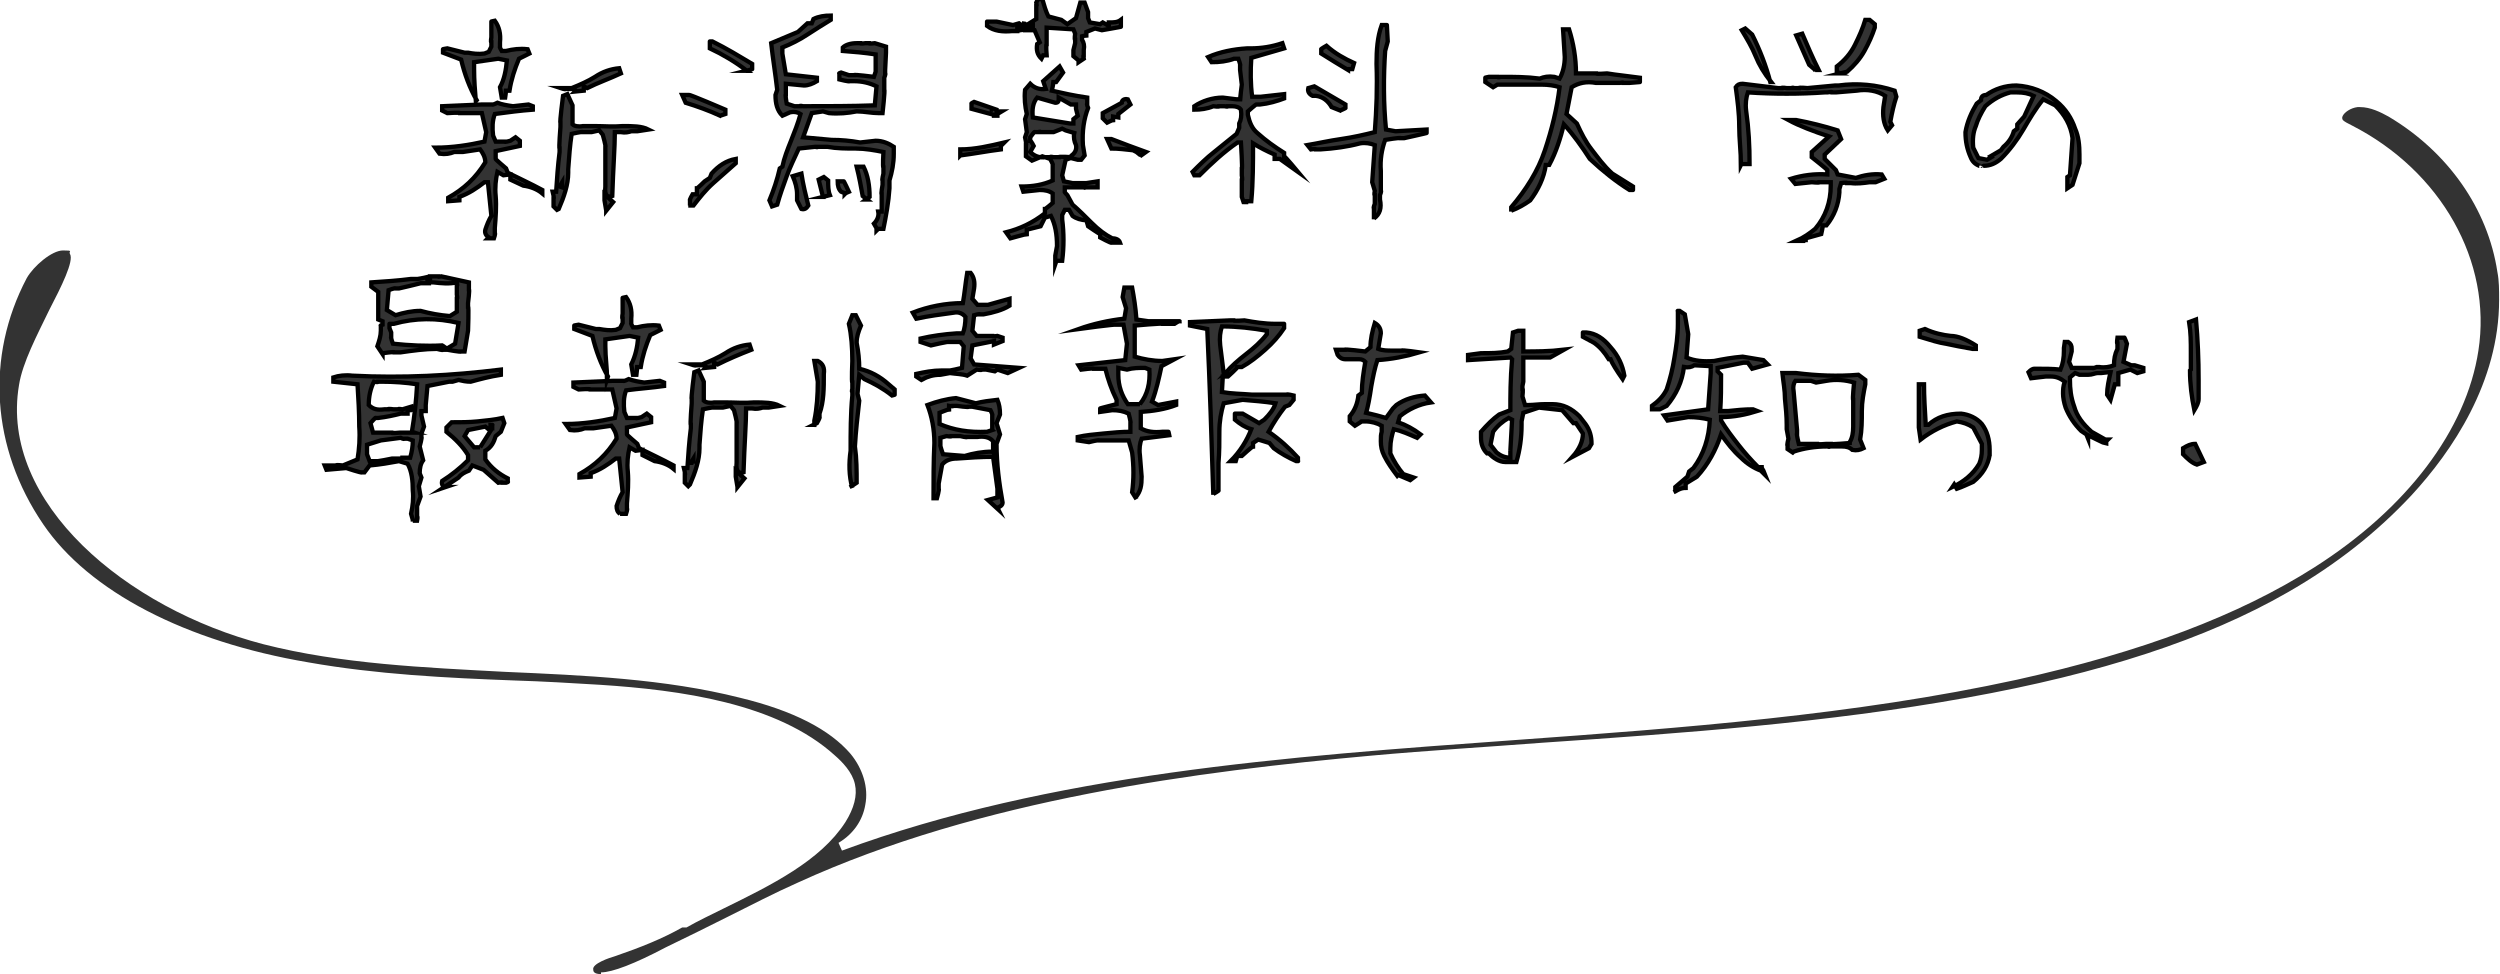
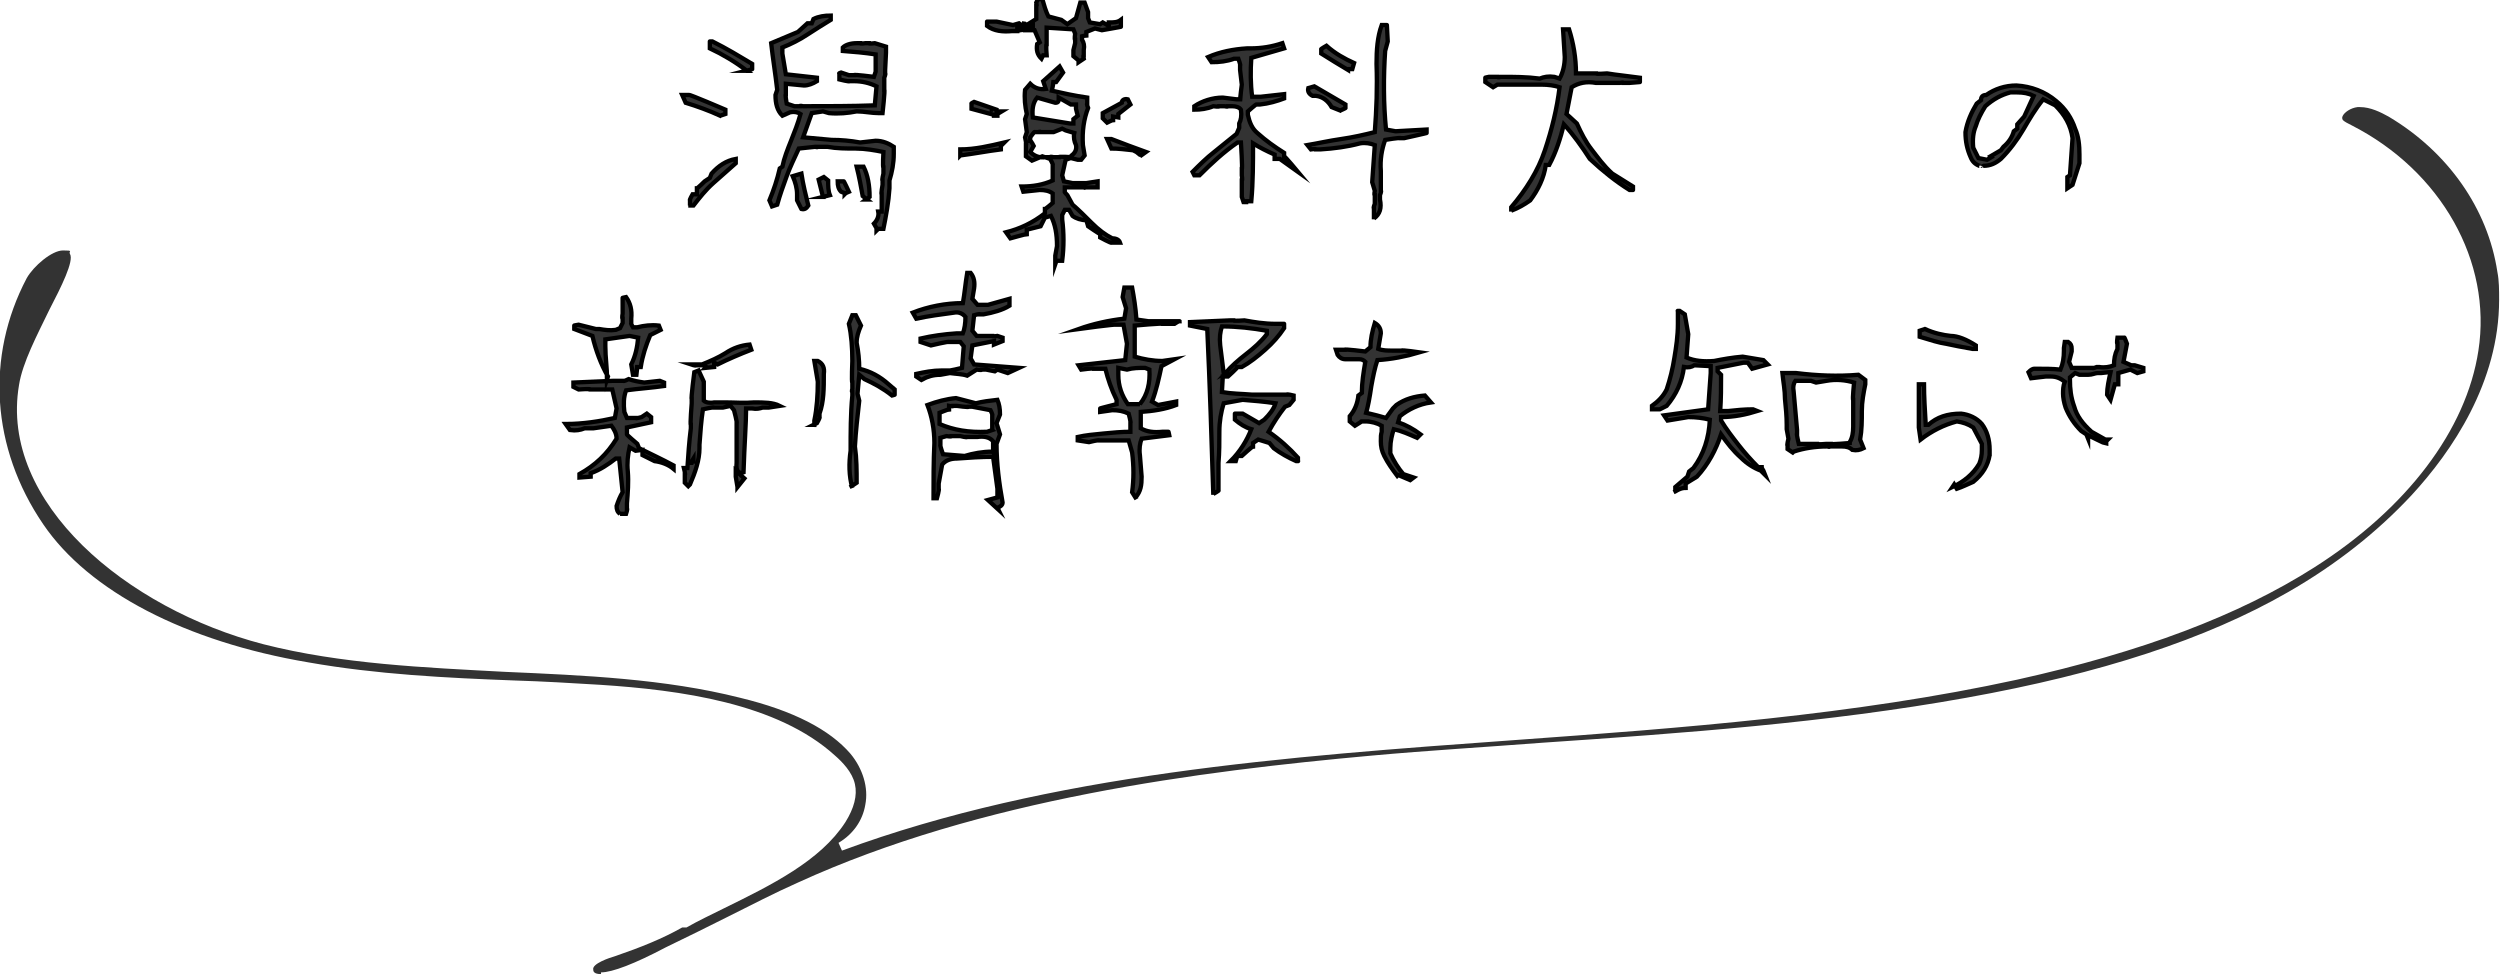
<svg xmlns="http://www.w3.org/2000/svg" id="design" version="1.1" viewBox="0 0 289.5 112.8">
  <defs>
    <style>
      .cls-1, .cls-2 {
        stroke-width: 0px;
      }

      .cls-1, .cls-3 {
        fill: #333;
      }

      .cls-2 {
        fill: none;
      }

      .cls-3 {
        stroke: #000;
        stroke-miterlimit: 10;
        stroke-width: .5px;
      }
    </style>
    <clipPath id="clippath">
      <rect class="cls-2" x="636" y="2146.3" width="260" height="260" />
    </clipPath>
    <clipPath id="clippath-1">
      <rect class="cls-2" x="916" y="2146.3" width="260" height="260" />
    </clipPath>
    <clipPath id="clippath-2">
      <rect class="cls-2" x="1196" y="2146.3" width="260" height="260" />
    </clipPath>
    <clipPath id="clippath-3">
      <rect class="cls-2" x="1476" y="2146.3" width="260" height="260" />
    </clipPath>
    <clipPath id="clippath-4">
      <rect class="cls-2" x="636" y="2426.3" width="260" height="260" />
    </clipPath>
    <clipPath id="clippath-5">
      <rect class="cls-2" x="916" y="2426.3" width="260" height="260" />
    </clipPath>
    <clipPath id="clippath-6">
      <rect class="cls-2" x="1196" y="2426.3" width="260" height="260" />
    </clipPath>
    <clipPath id="clippath-7">
      <rect class="cls-2" x="1476" y="2426.3" width="260" height="260" />
    </clipPath>
  </defs>
  <g>
-     <path class="cls-3" d="M56.6,27.5c-.3-.2-.5-.5-.4-.9.2-.6.4-1.1.7-1.6l-.4-3.9h-.4c-.9.7-1.8,1.3-2.9,1.7v.4c0,0-1.3.1-1.3.1v-.4c1.8-1,3.2-2.3,4.3-4.1,0-.6-.3-1.1-.6-1.5l-2,.3h-1c-.5.2-1,.3-1.7.2l-.5-.7c2,0,3.9-.3,5.7-.7l.2-1.1-.5-2.2h-2.5c0-.1-1.5,0-1.5,0l-.6-.3v-.5l4.6-.2h1.2c0,.1.6-.2.6-.2.5.2,1.1.3,1.8.4l1.8-.2.5.2v.4c-1.4.1-2.9.3-4.4.5-.3.8-.3,1.6-.2,2.5l.3.7h1c0,.1.7-.1.7-.1l.6-.4.5.4v.6l-2.8.6v.9c-.1,0,1.2,1.1,1.2,1.1l.2.5c1.4.7,2.7,1.3,4,2v.4c-.6-.5-1.4-.8-2.2-.9l-1.5-.7v-.6c0,0-.8.1-.8.1l-.7-.4c-.2.9-.3,1.8-.2,2.8.1,1.2,0,2.5-.1,3.7v.6c.1,0-.1.6-.1.6h-.7c0,0,0,0,0,0ZM55.2,11.6c-.8-1.4-1.4-3-1.8-4.7l-2.1-.8v-.4c-.1,0,.5-.1.5-.1l2,.5h.4c.5.1,1.2.2,1.9.1l.5-.2.3-.6v-.5c-.1,0,0-.6,0-.6v-1.8c-.1,0,.4-.1.4-.1.5.7.7,1.5.6,2.5v.5c-.1,0,.2.5.2.5h.5c.8-.2,1.6-.3,2.5-.2l.2.5-1.2.6c-.5,1.2-.9,2.4-1.1,3.7h-.4c0,.1-.1.8-.1.8h-.4c0,0-.2-1.2-.2-1.2.5-.9.7-2,.8-3.1l-1-.2-2.8.4v.8c0,1.3.1,2.5.2,3.7h0ZM64.5,24.3l-.4-.4v-.9c.1,0-.1-.8-.1-.8h.4c.1-1.5.2-3,.4-4.6v-.4c-.1,0,.1-2.5.1-2.5v-.5c-.1,0,.3-3.1.3-3.1l.5-.2.6,1.3v2.2c.2.2.7.3,1.2.2h.4c0,0,.6,0,.6,0h.4c1,0,2.1.1,3.2,0,1.2,0,2.2,0,3,.4l-1.3.2h-.7c-.3.1-.7.2-1.2.1h-.7c0,1.7-.2,4.2-.3,7.4-.6.2-.9-.1-.8-1.1v-4.6c.1,0-.3-1.4-.3-1.4l-.4-.5-.9.2h-1c0-.1-1.3.2-1.3.2-.2,1.3-.3,2.7-.4,4.1v.4c0,1.4-.5,2.8-1.1,4.2h0ZM66.7,10.5l-.4-.2h-.8c0,.1-.6-.1-.6-.1h1.3c1-.4,1.9-.8,2.7-1.3.9-.6,1.8-.9,2.8-1l.2.6c-1.3.6-2.7,1.1-3.9,1.7l-.4-.2v.5c0,0-1,.1-1,.1h0ZM65.1,21.7v-.6l-.3.5s.3.1.3.1ZM70.2,24.4l-.2-1.2v-.7c0,0,1,.9,1,.9l-.8,1h0Z" />
    <path class="cls-3" d="M83.4,13.4c-1.3-.6-2.7-1.1-4-1.5l-.4-.9h.8c0-.1,4.2,1.7,4.2,1.7v.5s-.6.2-.6.2ZM79.9,23.8v-.6c-.1,0,.3-.7.3-.7h.5v-.7c.1,0,.9-.8.9-.8l.6-.4.2-.5c.8-.9,1.7-1.5,2.8-1.7v.5c-.8.7-1.7,1.5-2.6,2.3s-1.6,1.7-2.3,2.6h-.6,0ZM86.5,8.2c-1.3-1-2.8-1.9-4.3-2.6v-.8c-.1,0,.3,0,.3,0,1.6.8,3.1,1.7,4.6,2.6v.6c.1,0-.7.2-.7.2h0ZM101.6,26.6l-.4-.7c.4-.4.6-.9.5-1.4h.4v-2c-.1,0,.1-1.1.1-1.1v-.5c-.1,0,.1-.8.1-.8v-.7c-.1,0,0-1.8,0-1.8-1-.2-2.1-.4-3.2-.4-1.1,0-2.2,0-3.3-.2h-1.1c0,.1-.3,0-.3,0l-1.9.2c-.5,1.1-1,2.1-1.4,3.2s-.8,2.2-1.1,3.3l-.6.2-.3-.7c.5-1.2.9-2.4,1.2-3.7l.3-.2c.2-1,.6-2,1-3s.8-2,1.1-3.1c-.3-.2-.7-.3-1.2-.2l-.9.4c-.6-.6-.8-1.4-.8-2.4l.2-.6c-.2-1.8-.5-3.6-.7-5.4l3.1-1.3,1.1-1h.5l.2-.5c.6-.3,1.3-.4,2-.4v.5c-.8.5-1.8,1.1-2.7,1.7-.9.6-1.9,1.1-2.9,1.5v.7c0,0,.4,2.4.4,2.4l3.6.4v.4c-.5.3-1,.5-1.5.5l-2.1-.2v1.2c-.1,0,.1,1.1.1,1.1l.9.3h.6c0-.1.4,0,.4,0,2.8,0,5.6,0,8.3-.1l.2-2.2c-.8-.4-1.7-.6-2.6-.6h-.5c0,.1-1.2-.2-1.2-.2v-.7c-.1,0,.2-.1.2-.1l.9.3h.6c0-.1,2.3.2,2.3.2l.2-.6v-1.6c0,0,0-.4,0-.4-1.3-.2-2.5-.3-3.8-.4v-.4c.3-.3.9-.5,1.6-.5h.4c0,.1.6,0,.6,0h.4c0,.1.7,0,.7,0l1.3.4v.7c0,0-.1,2-.1,2v.4c.1,0-.1.5-.1.5v1.4c.1,0-.2,2.7-.2,2.7h-.4c-.9,0-1.7-.2-2.6-.2-1,.2-2.1.3-3.2.2l-.7-.2-1.3.2-1,2.8c1.1.1,2.2.2,3.3.3,1.1,0,2.2.1,3.3.3l1.8-.2c.8,0,1.5.3,2.1.7v.8c0,1.1-.2,2.1-.5,3.1v.9c-.1,1.6-.4,3.2-.7,4.7h-.8c0,.1,0,.2,0,.2ZM92.8,24.2l-.5-1v-.7c0-.7-.2-1.4-.5-2.1l1-.3c.2,1.3.5,2.5.8,3.7-.2.3-.4.5-.8.4h0ZM95.3,22.8l-.5-2,.6-.3.5.4c0,.6,0,1.2.2,1.7l-.8.2h0ZM97.9,22.4l-.5-.2c-.3-.3-.4-.7-.4-1.2h.7c0-.1.6,1.2.6,1.2,0,0-.5.2-.5.3ZM100.4,23.1l-.5-.4c-.2-1.1-.4-2.2-.7-3.4h.8c.5,1,.7,2.2.7,3.5l-.4.3Z" />
    <path class="cls-3" d="M111.2,18v-.7c1.7,0,3.4-.4,5.1-.8l-.4.4v.4c-1.6.2-3.1.5-4.7.7h0ZM115.1,13.3l-2.6-.7v-.6c-.1,0,.3-.2.3-.2l2.6.9v.2s.6,0,.6,0l-.5.3v.2s-.4,0-.4,0h0ZM124.9,7l-.6-.5v-.7l.2-.8v-.4c-.1,0,0-.7,0-.7l-.2-.5-3.1-.2v1.9c-.1,0,0,1.3,0,1.3h-.4l-.2.4c-.5-.5-.6-1-.5-1.7l.3-.2-.6-1.4h-1.1c0-.1-.6,0-.6,0v-.3c.1,0-.3,0-.3,0v.4h-.6c-1.1.1-2.1,0-2.9-.6v-.5c-.1,0,1.1,0,1.1,0l1.9.4.7-.2.6.4v-.4c.1,0,.5.5.5.5h.5v-.5h-.4l.8-.5V.7c.1,0,0-.4,0-.4l.2-.4h.5c.2.7.4,1.4.7,2l1.5.4.7.5,1-.7.5-1.8h.5l.4,1.1v.7c0,0,.2.5.2.5l1.2.2.3-.2.7.4v-.4c.6,0,1,0,1.4-.3v.8c.1,0-2.2.4-2.2.4l-.8-.2-1,.4v.4c-.1,0-.5.1-.5.1v.4c.2.3.3.7.2,1.2v.6c-.1,0,0,.4,0,.4l-.6.4h0ZM115,12.7h-.4.4s0,0,0,0ZM122.2,30.6v-1c0,0,.2-1.1.2-1.1,0-1.4-.2-2.5-.7-3.5l-.7.2-.5,1-1.6.4v.5c-.1,0-1.9.5-1.9.5l-.5-.7c1.6-.4,3.1-1.1,4.5-2.2v-.5c.1,0,.9-.7.9-.7v-1.1c-.4-.3-.9-.4-1.5-.4l-1.9.2-.2-.6c1.3,0,2.5-.2,3.6-.7v-1.8c.1,0-.3-.7-.3-.7l-.9-.3-1.2.5-.7-.5v-1.3c.1,0-.1-.9-.1-.9l.2-.6-.2-1.5.2-.6c-.2-.9-.3-1.8-.2-2.8l.6-.7c.5.5,1.1.7,1.8.6l-.3-.9,1.9-1.7.4.7-.8,1.1h-.3c0,.1-.2,1-.2,1,1.3.3,2.7.6,4.1.8v.7c-.1,0,.1.5.1.5-.5,1.3-.7,2.7-.6,4.3l.2,1.2-.4.5h-.4l-.8-.2-.6.2-.4,1.8.2.7,1,.2h1.6l1.3-.2v.7h-1.5c0,.1,0,0,0,0-1,0-1.8,0-2.3,0v.5c-.1,0,.3.4.3.4l.6,1.1c.7.6,1.4,1.3,2.2,2.1s1.6,1.4,2.4,1.8c.5,0,.8.2.9.5h-1c0,.1-1.3-.6-1.3-.6v-.4c-.1,0-1.4-.9-1.4-.9l-.2-.7c-.6,0-1.2-.2-1.6-.5l-.4-.7h-.5c0,0-.3.6-.3.6v.5c.2,1.6.2,3.2,0,4.8h-.7c0,.1,0,.1,0,.1ZM118.2,3.4h-.4c0,.1,0,0,0,0h.4c0,0,0,0,0,0ZM124.1,18c.4-.3.6-.7.5-1.2-.2-.4-.3-.9-.2-1.4l-1-.3-.4-.2-1,.4h-1.5c0-.1-.3,0-.3,0h-.4c0-.1-.5.6-.5.6v.4c.1,0,.4.6.4.6l-.4.7c.5.5,1.1.7,1.8.6h.5c0-.1.4,0,.4,0h.6c0-.1,1.5,0,1.5,0h0ZM124.3,14.3v-.5l.5-.4-.2-.8v-.5h-.6l-.7-.4-.7-.4c0,.4,0,.6-.4.6-.7-.2-1.4-.4-2.1-.6-.5.6-.6,1.4-.5,2.3l4.3.7h.4c0-.1,0-.1,0-.1ZM128.1,14.1l-.4-.4v-.6l2.2-1.2c0-.3.3-.5.7-.4l.3.6-1.4,1.1v.4c0,0-.6-.1-.6-.1v.4c-.1,0-.7.3-.7.3h0ZM132.1,18l-.5-.4-.4-.2c-.9-.1-1.7-.2-2.5-.2l-.5-1.1h.5c1.3.5,2.6,1,4,1.5l-.7.5h0Z" />
    <path class="cls-3" d="M144,23.4l-.2-.6v-1.9c.1,0,0-.6,0-.6v-.7c.1,0-.1-3.1-.1-3.1h-.4c-1.6,1.1-3,2.4-4.4,3.8h-.6l-.2-.4c.8-.8,1.6-1.6,2.5-2.3s1.7-1.4,2.6-2.1l.3-.7v-.5c.2-.4.3-.9.2-1.6-.2-.3-.6-.4-1-.4h-.5c0,.1-.4,0-.4,0h-.6c0,.1-.7,0-.7,0-.7.3-1.5.4-2.2.4v-.4c.9-.6,2.1-1,3.3-1l1.6.2h.4c0-.1.2-1.7.2-1.7l-.2-1.7v-.5c.1,0-.2-.8-.2-.8h-.5c-.8.3-1.7.4-2.6.4l-.4-.6c1.4-.6,2.9-.9,4.5-1h.4c1.3,0,2.5-.2,3.7-.6l.2.6-3.8,1.1c-.1,1.5-.1,3,.1,4.5h1c0,0,2.7-.3,2.7-.3v.5c-.8.3-1.8.6-2.8.7h-.4c0-.1-1,.8-1,.8v.4c.2.9.5,1.6,1.1,2.1,1,.9,2,1.6,3.1,2.3v.4c.1,0,1.6,1.8,1.6,1.8l-2.1-1.5h-.6c0-.1,0-.5,0-.5-.9-.4-1.7-.8-2.5-1.3,0,2.2,0,4.5-.2,6.7h-.6c0,.1,0,.1,0,.1ZM159.1,25.4v-1.3c-.1,0,.1-.5.1-.5v-1c-.1,0,0-.5,0-.5l-.3-1,.3-4.3c-.5-.2-1.1-.3-1.7-.2-1.5.4-3,.6-4.6.7h-.5c0-.1-.6,0-.6,0l-.4-.5c1.2-.2,2.5-.5,3.9-.7s2.7-.5,3.9-.8c.2-2.6.3-5.2.2-7.9,0-1.6.1-3.1.6-4.5h.6c0-.1.1,1.9.1,1.9l-.3,1.1c-.2,3-.2,6.1.1,9.1l1.1.2,3.6-.2v.4c.1,0-2.6.6-2.6.6h-.4c0-.1-1.8.2-1.8.2-.4,1.1-.6,2.3-.5,3.6v2.3c.1,0-.1.5-.1.5v.5c.2,1,0,1.7-.7,2.2h0ZM155.2,12.8l-1-.4c-.4-.7-1-1.2-1.8-1.3h-.4c-.4-.2-.6-.5-.5-.9l.7-.2c1.2.7,2.4,1.4,3.6,2.1v.4c.1,0-.6.3-.6.3h0ZM156.1,8.1c-1-.6-2-1.2-3.1-1.9v-.5c-.1,0,.6-.4.6-.4,1,.9,2.1,1.5,3.2,2l-.2.7h-.5Z" />
    <path class="cls-3" d="M175,24.5v-.5c1.7-2,3.1-4.2,3.9-6.6.8-2.4,1.4-4.8,1.7-7.3-.6-.2-1.3-.3-2.1-.3-1.2,0-2.4,0-3.6,0h-.4c0,0-1.1,0-1.1,0l-.5.3-.9-.6v-.5c-.1,0,.4-.1.4-.1h1c0,.1.4,0,.4,0,1.5,0,3,0,4.5.2.5-.2,1-.3,1.7-.2l.6.2c.4-.7.6-1.6.6-2.5l-.2-3.2h.7c.5,1.6.8,3.3.8,5.1h2.3c0,.1,1.3,0,1.3,0,1.2.2,2.4.3,3.8.5v.5c.1,0-1.2.1-1.2.1h-.7c0-.1-.4,0-.4,0h-2.8c-1.1-.2-2,0-2.8.5l-.6,3.1,1.2,1.1c.5,1.1,1,2.1,1.7,3s1.4,1.9,2.4,2.8l2.4,1.5v.4c.1,0-.4,0-.4,0-1.6-1-3.1-2.2-4.6-3.6-.9-1.4-1.9-2.8-3-4-.4,1.6-.9,3.2-1.7,4.7h-.4c-.2,1.5-.9,2.9-1.8,4.1-.7.5-1.4.9-2.2,1.2h0Z" />
-     <path class="cls-3" d="M201.6,19.1c0-1.5-.2-3-.2-4.5,0-1.5-.2-3-.4-4.5.2-.3.4-.4.8-.4l4.1.5h.4c0-.1.6,0,.6,0h.6c0-.1.3,0,.3,0h.5c0-.1,1,0,1,0l3.2-.3h.4c2.2-.3,4.4-.1,6.5.6l.2.7c-.3.9-.5,1.8-.7,2.9l.2.4-.5.6c-.5-.8-.6-1.7-.5-2.7l.2-1.3c-.9-.6-2.1-.8-3.3-.6l-2.4.2h-.4c0-.1-.6,0-.6,0h-.3c-2.9.2-5.9.2-8.9,0-.2.6-.3,1.3-.2,2.1.3,2.1.4,4.1.4,6.2h-1c0,.1,0,.1,0,.1ZM205.1,9.5c-.8-1-1.4-2-1.8-3s-1-2-1.6-3l.4-.2.8.7c.9,1.8,1.6,3.6,2.1,5.5h0ZM208.9,27.9h-.9c.9-.4,1.6-.9,2.2-1.4,1.2-1.4,1.8-3.1,1.8-5v-.4h-1.3c0,.1-.9,0-.9,0l-1.9.2-.5-.6c1.3-.4,2.7-.6,4.2-.5v-.5c.1,0-1.8-1.5-1.8-1.5v-.6c0,0,2-1.8,2-1.8-1.8-.6-3.4-1.2-4.7-1.9h.9c1.6.3,3.2.7,4.8,1.2l.4,1-1.9,1.8v.5l1.3,1.3.2.5,2.1.4c.9-.3,1.9-.5,3-.4l.3.5-1,.4h-.7c-.7.1-1.5.2-2.2.1h-.4c0-.1-.7,0-.7,0l-.2.7v.4c-.1,1.4-.6,2.7-1.5,3.8h-.4c0,.1-.2,1-.2,1l-1.8.5v.2c-.1,0-.1,0-.1,0ZM210.2,8.1l-.7-.6-1.5-3.4.7-.2c.6,1.4,1.2,2.8,1.9,4.2h-.4c0,.1,0,.2,0,.2ZM213.1,8.5l-.4-.2v-.6c.9-.7,1.6-1.5,2.1-2.5s.9-1.9,1.2-2.9h.5l.6.5v.4c-.3.9-.7,1.8-1.2,2.7s-1.2,1.7-2,2.4l-.8.2h0Z" />
    <path class="cls-3" d="M239.4,20.5l.3-.2.3-4.3c-.2-1.5-.9-2.7-2-3.8l-1.4-.7c-.9,1.1-1.6,2.3-2.3,3.5-.7,1.2-1.6,2.4-2.6,3.4-.6.5-1.2.8-2,.8s-.3,0-.5,0c-.5-.2-.8-.5-1-1-.4-.9-.6-1.8-.6-2.9.2-1.2.7-2.3,1.3-3.3l.5-.4c0-.4.2-.6.6-.6,1-.7,2.2-1.1,3.5-1.1,1.7.1,3.3.7,4.6,1.8,1.1.9,1.8,2,2.2,3.2.4.9.5,1.9.5,3s0,.5,0,1l-.8,2.5-.6.4v-1.1h0ZM230.5,18.1l1.2-.7.3-.4c.6-.5,1-1.1,1.2-1.8l.4-.3v-.5l.8-.9,1.1-2.4c-.6-.3-1.2-.4-1.9-.4s-.4,0-.8,0c-1.1.3-2,.8-2.9,1.6-.5.8-.9,1.6-1.1,2.3-.3.7-.4,1.5-.3,2.5l.6,1.2,1,.2.5-.3h0Z" />
-     <path class="cls-3" d="M47.8,60.2l-.2-.7c.2-.9.3-1.8.2-2.7,0-1.1-.1-2.2-.6-3.1l-1-.3c-1.1.2-2.2.4-3.4.5l-.6.8h-.3c0,.1-1.8-.5-1.8-.5l-2.3.2-.2-.5h1.3c0-.1.8,0,.8,0l1.7-.7c.2-1.2.3-2.5.2-3.8,0-1.6-.1-3.3-.2-4.9l-2.8-.3v-.5c.6-.2,1.4-.3,2.2-.2,5.8.3,11.5,0,17.2-.7v.6c-1.3.2-2.4.5-3.5.8-.5,0-1-.1-1.4-.2l-.7.2h-.4c0,0-2.5.5-2.5.5l-.2,2.2v.7h-.5v.5l.3,1.3-.3.8v.4c.1,0-.2,1.1-.2,1.1l.4,1.6c-.3.4-.4.9-.4,1.5l.2.5-.3,1,.2,1.2-.4,1.1v1.2c.1,0,0,.5,0,.5h-.5c0,.1,0,.1,0,.1ZM46.6,53h.9c.2-.7.3-1.3.3-2l-.6-.2h-.4c0,.1-.4-.1-.4-.1l-2.3.3-1.6.5v1.1l.3.8h.7c0,.1,1.9-.3,1.9-.3h1.2c0,.1,0,.1,0,.1ZM47.7,50c.3-1.8.5-3.6.6-5.5-1.3-.2-2.7-.3-4.1-.3h-.4c0,.1-.5,0-.5,0-.4.8-.6,1.7-.6,2.7.5.5,1,.6,1.8.5h.4c0-.1.7,0,.7,0h.5c0-.1.5,0,.5,0l1-.3v.4c.1,0-.4,0-.4,0v.4h-.8c-.8.2-1.7.4-2.6.5h-.3c0-.1-.6.6-.6.6l.3,1.1h2.1c0,.1,1,0,1,0h1.7ZM44.3,41l-.6-.9c.2-.6.4-1.2.4-1.8v-.6c-.1,0,.2-.1.2-.1v-.4l-.5-.2v-1.7c0,0,0-.6,0-.6v-.4c0,0,0-.5,0-.5l-.8-.6v-.5c1.5-.1,3.1-.2,4.6-.4h.5c0,.1,1.3-.2,1.3-.2l.2.7h-.5c0,0-.4,0-.4,0-.8.2-1.6.4-2.5.6h-.4c0-.1-.8.2-.8.2l-.2,2.3,1,.6c1-.3,1.9-.5,2.9-.5,1.1.3,2.2.5,3.4.6l.8-.5v-1.5c.1,0,0-.5,0-.5v-1c.1,0,0-.4,0-.4-.9.2-1.8.1-2.7,0h-.4c0,0,0-.7,0-.7h.9c0,.1.4,0,.4,0l3.2.7v.8c.1,0-.1,1.6-.1,1.6v.4c.1,0,0,2.8,0,2.8l-.4,2.4h-.4c0,.1-1.6-.2-1.6-.2h-.5c0,.1-.7-.1-.7-.1-1.4,0-2.8.2-4.2.4h-.7c0-.1-1.4.1-1.4.1h0ZM51.7,40.4l1-.6.4-2.4c-2.5-.6-5-.6-7.5.1h-.5c0-.1,0,.5,0,.5l.2.5v.5c-.1,0,.2.8.2.8,1.9.2,3.8.3,5.7.2,0,0,.6.4.6.4ZM51.6,56.4c-.3,0-.5-.3-.4-.7,1.1-.7,2.1-1.5,3-2.4v-.6c-.6-1-1.5-1.9-2.5-2.7v-.5l.6-.6c1,0,2,0,3-.1s2-.2,2.9-.4l.2.6-.4,1-.6.5c-.2.7-.5,1.3-1.2,1.7v1c.7,1,1.6,1.7,2.6,2.2v.4c.1,0-.2.1-.2.1h-.4c0-.1-.5,0-.5,0l-1.7-1.5-1.3-.5-.4.6c-.5.2-.9.4-1.2.8l-1.8,1.2h0ZM55.6,51.8l1.2-1.9-.6-.5-2,.4-.4.7,1.1,1.3h.7,0ZM57,49.6v-.4c.1,0-.2,0-.2,0v.4h.2Z" />
    <path class="cls-3" d="M71.8,59.5c-.3-.2-.4-.5-.4-.9.2-.6.4-1.1.7-1.6l-.4-3.9h-.4c-.9.7-1.8,1.3-2.9,1.7v.4c0,0-1.3.1-1.3.1v-.4c1.8-1,3.2-2.3,4.3-4.1,0-.6-.3-1.1-.6-1.5l-2.1.3h-1c-.5.2-1,.3-1.7.2l-.5-.7c2,0,3.9-.3,5.7-.7l.2-1.1-.5-2.2h-2.5c0-.1-1.4,0-1.4,0l-.6-.3v-.5l4.6-.2h1.2c0,.1.6-.2.6-.2.6.2,1.1.3,1.8.4l1.8-.2.5.2v.4c-1.4.2-2.9.3-4.4.5-.3.8-.3,1.6-.2,2.5l.3.7h1c0,.1.7-.1.7-.1l.6-.4.5.4v.6l-2.8.6v.8c-.1,0,1.2,1.1,1.2,1.1l.2.5c1.4.7,2.7,1.3,4,2v.4c-.6-.5-1.4-.8-2.2-.9l-1.4-.7v-.6c0,0-.8.1-.8.1l-.7-.4c-.2.9-.3,1.8-.2,2.8.1,1.2,0,2.5-.1,3.7v.6c.1,0-.1.6-.1.6h-.7c0,0,0,.1,0,.1ZM70.4,43.6c-.8-1.4-1.4-3-1.8-4.7l-2.1-.8v-.4c-.1,0,.5-.1.5-.1l2,.5h.4c.6.1,1.2.2,1.9.1l.5-.2.3-.6v-.5c-.1,0,0-.6,0-.6v-1.8c-.1,0,.4-.1.4-.1.5.7.7,1.5.6,2.5v.5c-.1,0,.2.5.2.5h.5c.8-.2,1.6-.3,2.5-.2l.2.5-1.2.6c-.5,1.2-.9,2.4-1.1,3.7h-.4c0,.1-.1.9-.1.9h-.4c0,0-.2-1.2-.2-1.2.5-1,.7-2,.8-3.1l-1-.2-2.8.4v.8c0,1.3.2,2.5.2,3.8h0ZM79.7,56.3l-.4-.4v-.9c.1,0-.1-.8-.1-.8h.4c.1-1.5.2-3,.4-4.6v-.4c-.1,0,.1-2.5.1-2.5v-.5c-.1,0,.3-3.1.3-3.1l.5-.2.6,1.3v2.2c.2.2.7.3,1.2.2h.4c0,0,.6,0,.6,0h.4c1,0,2.1.1,3.2,0,1.2,0,2.2,0,3,.4l-1.3.2h-.7c-.3.1-.7.2-1.2.1h-.7c0,1.7-.2,4.2-.3,7.4-.6.2-.9-.2-.8-1.1v-4.6c.1,0-.3-1.5-.3-1.5l-.4-.5-.9.2h-1c0-.1-1.3.2-1.3.2-.2,1.3-.3,2.7-.4,4.1v.4c0,1.4-.5,2.8-1.1,4.2h0ZM81.8,42.5l-.4-.2h-.8c0,.1-.6-.1-.6-.1h1.3c1-.4,1.9-.8,2.7-1.3.9-.6,1.8-.9,2.8-1l.2.6c-1.3.5-2.7,1.1-3.9,1.7l-.4-.2v.5c0,0-1,.1-1,.1h0ZM80.3,53.7v-.6l-.3.5h.3ZM85.4,56.4l-.2-1.2v-.7c0,0,1,.9,1,.9l-.8,1h0Z" />
    <path class="cls-3" d="M94.3,49.2v-.5c.3-1.4.4-3,.4-4.5l-.4-2.4h.4c.6.3.8.8.7,1.5,0,1.7,0,3.2-.5,4.6v.4c.1,0-.3.7-.3.7l-.4.2h0ZM98.7,56.5c-.4-1.4-.4-2.9-.2-4.3,0-2.1,0-4.3.2-6.4v-.4c-.1,0,0-.4,0-.4v-.7c-.1,0,0-2.5,0-2.5,0-1.5-.1-3-.4-4.3l.4-1h.4l.4.8.2.4c-.3.7-.5,1.3-.5,2,.2,1,.3,2,.3,3,1.3.3,2.4.9,3.4,1.8l.7.6v.6c.1,0-.3.1-.3.1-1-.8-2.1-1.4-3.2-1.9l-.6-.5-.2,2.2.2.8c-.2,1.8-.4,3.5-.5,5.3.2,1.4.2,2.8.2,4.2l-.6.4h0ZM106.7,44l-.6-.4v-.3c.9-.2,1.9-.4,3-.4h.7c0,.1,1.6-.3,1.6-.3l.2-2.5-.4-.5h-1.3c0-.1-2.1.4-2.1.4l-1.2-.4v-.4c1.3-.3,2.7-.5,4.2-.6h.7c.2-.5.3-1.2.3-1.9-.3-.4-.8-.6-1.3-.5-1.5.2-3,.4-4.4.7l-.4-.7c1.8-.7,3.8-1.1,5.8-1.1.2-1.1.3-2.3.5-3.5h.4c.4.5.5,1.1.4,1.8l-.2,1.2.6.7h1.2l2.5-.7v.8c-.8.5-1.9.8-3,1h-.4c0-.1-.7.1-.7.1l-.2,1.8.5.6h1.8c0,.1.6,0,.6,0l.6.2v.4l-1,.4v-.4l-2.5.5-.2,1.5.4.7,5.2.4-1.3.6-1.2-.4-.3.2-1-.2h-.5c0,.1-.6,0-.6,0l-1.1.7c-.6-.2-1.3-.2-2-.3l-1.1.2c-.8,0-1.5.2-2,.5h0ZM115.6,59l-1.2-1.1,1.1-.3v-1l-.5-3.7c-1.4,0-2.8.1-4.2.2-.7,0-1.3.2-1.7.7l-.4,2.2v.6c.1,0-.2,1.1-.2,1.1h-.4c0-2.1,0-4.2.1-6.4,0-1.6-.3-3.1-.8-4.4,1.1-.4,2.2-.7,3.3-.8l2.3.6c.8-.2,1.6-.3,2.5-.4.2.5.3,1,.3,1.7l-.4,1,.4,1.3-.4,1.1c0,2.3.3,4.6.7,6.8,0,.3-.3.5-.6.6h0ZM114.9,49.8v-1.7c.1,0-.2-.6-.2-.6l-2.1-.4h-.4c0,.1-1.4-.1-1.4-.1h-.4c0,.1-.5,0-.5,0v.4c-.1,0-1.1.4-1.1.4v1.3c1.6.7,3.4,1,5.5.9l.6-.2h0ZM115,52.4v-1.3c-.4-.5-1.1-.6-1.8-.5h-1.2c0,.1-.8-.1-.8-.1h-1c0,.1-.6,0-.6,0l-.7.2v.8c-.1,0,.3,1.1.3,1.1l2.5.2c1-.3,2.1-.5,3.2-.5h0Z" />
    <path class="cls-3" d="M131.6,57.8l-.5-.8c.2-1.5.2-3,0-4.6l-.4-1.4h-3.4c0-.1-1.2.2-1.2.2l-1.3-.2v-.4c.9-.2,1.9-.3,3-.4,1-.1,2.1-.2,3.1-.2v-1c.1,0-.2-1.1-.2-1.1-.6-.3-1.2-.4-1.9-.4l-1.4.2v-.4c-.1,0,1.9-.5,1.9-.5v-.5c-.6-1.2-1-2.4-1.3-3.6h-1.3c0-.1-1.5.1-1.5.1l-.3-.5c1.8-.2,3.6-.4,5.4-.6l.2-1.9-.4-2.2h-.8c0-.1-4.4.5-4.4.5,1.7-.6,3.5-1,5.3-1.2l.2-1.2-.4-1.3.2-1.1h.9c.2,1.1.4,2.3.5,3.7l1.4.2h3.6c0-.1-.6.3-.6.3h-1.3c0-.1-3.3.2-3.3.2,0,1.2,0,2.4,0,3.6,1,.3,2.1.5,3.2.5l1.4-.2-1.5.8c-.3,1.4-.6,2.8-1.1,4.1l.7.4,2.1-.4v.4c-1.3.5-2.7.7-4.1.8v1.9c.7.4,1.5.5,2.5.4h.7c0-.1.1.4.1.4l-3.2.4c-.2.5-.3,1.2-.2,1.9l.2,2.5c0,1-.1,1.7-.7,2.4h0ZM132,46.8c.9-1.1,1.2-2.5,1.1-4l-.5-.2c-.7,0-1.4,0-2.1.2l-1-.2v.8c0,1.3.4,2.4,1.1,3.4h1.4c0,.1,0,.1,0,.1ZM140.5,57.3c-.2-6.4-.4-12.8-.7-19.2l-2-.4v-.4l4.6-.2h.4c0,.1,1.3,0,1.3,0,1.1.2,2.3.4,3.6.4h1c0-.1,0,.5,0,.5-.6.9-1.3,1.7-2.2,2.5-.9.8-1.8,1.5-2.7,2h-.5c0,.1-1.1,1.1-1.1,1.1h-.6c0,.1-.1,1.8-.1,1.8,1.1.2,2.3.2,3.5.3,1.2,0,2.4,0,3.6,0h.4c0-.1.8.1.8.1v.5l-.5.6-.5.2c-.7.9-1.3,1.8-1.9,2.9,1.3.9,2.4,1.9,3.4,3v.4c.1,0-.2,0-.2,0-.9-.4-1.8-.9-2.6-1.5l-.5-.6-1.3-.4-.6.4v.4c-.1,0-1.3,1.1-1.3,1.1h-.5c0-.1-.2.6-.2.6h-.6c1.1-1.1,1.9-2.4,2.4-3.7-.7-.2-1.3-.6-1.9-1.1v-.7c-.1,0,.9,0,.9,0l1.9,1.1.6-.4c.6-.6,1.1-1.2,1.3-1.9-1.3-.2-2.6-.3-3.8-.4l-2.2.4c-.3,1-.5,2.1-.5,3.3s0,2.4-.1,3.6v3.2c.1,0-.6.4-.6.4h0ZM141.9,43.2c.7-.8,1.5-1.5,2.4-2.2s1.7-1.4,2.4-2.3v-.4c-1.7-.3-3.4-.5-5.2-.5-.2.6-.3,1.3-.2,2.2l.4,3.2h.4c0-.1,0-.1,0-.1Z" />
    <path class="cls-3" d="M161.8,55.1c-.6-.8-1.1-1.5-1.5-2.3-.3-.6-.4-1.1-.4-1.7s0-.7.1-1.1v-.7c-.5-.3-1.2-.5-1.9-.5s-.4,0-.4,0l-.8.5-.6-.5v-.6c.6-.7.9-1.5,1-2.4l.4-.3c0-1.2.2-2.4.4-3.6-.2-.2-.4-.3-.7-.3s-.2,0-.3,0h-.9c-.2,0-.3,0-.4,0-.4,0-.7-.2-.9-.5l-.2-.6h1c0-.1,2.4.2,2.4.2l.6-.5c0-.9.2-1.8.5-2.8.5.3.7.7.7,1.2l-.3,1.8c.5.2,1.1.2,1.6.2s.4,0,.7,0h.4c0-.1,2.1.2,2.1.2-1.7.5-3.3.8-4.9.9-.3.9-.5,1.9-.7,3-.2,1.4-.4,2.4-.6,3.1.9.2,1.6.4,2.3.6l.8-1.1.4-.4c1-.7,2.1-1,3.3-1.1l.7.8c-1.4.2-2.6.8-3.6,1.6l-.2.7c.9.3,1.8.8,2.6,1.4l-.4.4c-.9-.4-1.8-.8-2.7-1-.2.6-.4,1.4-.4,2.2s0,.5,0,.6c.4.9.9,1.7,1.5,2.4l1.2.4-.4.3-1.4-.6h0Z" />
-     <path class="cls-3" d="M172.2,52.5c-.5-.5-.7-1.1-.7-1.8s0-.5,0-.7c.7-.8,1.4-1.5,2.1-2l1.3-.5c0-1.6,0-3.6.2-5.9l-.2-.2-4.9.3v-.6l1.5-.2c1.1,0,2.1,0,3.1-.2l.4-.3.2-1.9.6-.2h.6v2.4c1.4,0,3,0,4.7-.2l-1.6.9h-3.1c0,0,0,.5,0,.5v.3c0,0,0,.3,0,.3v1.7c0,0-.1.5-.1.5v.3c.1,0,0,.9,0,.9l.3,1h.4c.6,0,1.2-.1,1.9-.1s.6,0,.9,0c1.2,0,2.2.5,3.1,1.4l.7.9c.5.7.7,1.4.7,2.3l-.3.5-1.9,1c.8-.9,1.2-1.8,1.2-2.7l-.8-1.2h-.3c0,0-1.3-1.5-1.3-1.5l-2.7-.3-1.8.6-.2,1v.4c0,1.5-.2,2.9-.6,4.3h-1.3c-.7,0-1.4-.5-1.9-1h0ZM174.9,52.2l.2-3.6-.4-.2c-.7.4-1.3.9-1.8,1.6l-.3,1.5.7.9c.5.4,1,.6,1.6.6v-.8h0ZM186.3,41.6c-.5-.8-1-1.4-1.7-1.9l-1.3-.7v-.5c-.1,0,.4,0,.4,0,1.1.1,2,.7,2.8,1.7.9,1,1.4,2.1,1.6,3.3l-.2.4c-.7-1-1.2-1.8-1.4-2.3h0Z" />
    <path class="cls-3" d="M194,56.9v-.5c0,0,1.4-1.2,1.4-1.2l.2-.6.5-.4c1.2-1.6,1.8-3.5,1.9-5.6-.8-.2-1.6-.3-2.5-.3l-2.4.4-.4-.6,5.1-.7.3-4.2v-.8c-.1,0-1.9-.1-1.9-.1-.3.2-.7.3-1.2.2-.2,1.7-.9,3.2-2,4.5l-.8.4h-.4c0,0-.5,0-.5,0v-.4c.7-.5,1.3-1.1,1.7-1.9.4-1.2.7-2.4.9-3.7.2-1.2.4-2.5.4-3.9v-1.5c-.1,0,.2,0,.2,0l.6.4.4,2.3-.2,2.7c.9.4,2,.5,3.2.4,1-.2,2.1-.4,3.3-.5l2.4.4.5.5-1.8.5-.5-.7h-.5l-3,.6v.4l.4.4c0,1.4,0,2.8-.1,4.2h.9c.9-.1,1.9-.2,2.9-.2l.5.2c-1.3.4-2.7.7-4.2.7v.4c.6,1,1.3,1.9,2,2.8s1.5,1.8,2.3,2.6h.4c0,.1.2.4.2.4l.2.5-.5-.5c-.8-.3-1.6-.8-2.3-1.5-.9-.8-1.6-1.7-2.3-2.7-.6,1.8-1.5,3.5-2.8,4.9l-1.3.8v.5c-.6,0-1,.3-1.4.5h0ZM207.6,52.4l-.6-.4v-.4c-.1,0,.1-.8.1-.8l-.2-1.1v-.5c0-1-.1-2-.2-3,0-1-.2-2-.3-3h1.6c2.4.3,4.8.4,7.2.2l.8.6v.5c-.2,1-.4,2-.4,3.1,0,1.1,0,2.2-.2,3.3l.4,1c-.4.2-.8.3-1.3.2-.3-.3-.7-.4-1.2-.4h-1.4c0,.1-.3,0-.3,0-1.4,0-2.7.2-3.9.6h0ZM214.2,51.2c.3-.5.4-1.1.4-1.8v-3.1c-.1,0,.1-2,.1-2-1-.3-2.1-.4-3.2-.2l-1.2.2-.6-.2h-.7c0,0-1.1,0-1.1,0-.2.3-.3.7-.2,1.2l.4,4.5v.4c-.1,0,.2,1.2.2,1.2h2.1c0,.1,1.1,0,1.1,0h.5c0,.1,2.2-.1,2.2-.1h0Z" />
    <path class="cls-3" d="M226.1,56.4c1.3-.6,2.4-1.5,3.1-2.7.2-.5.3-1,.3-1.6s0-.4,0-.7l-1-1.9c-.6-.4-1.2-.6-1.9-.7-1.5.4-2.9,1.1-4.2,2.1l-.2-1.4v-5h.6c0,1.4.1,3,.2,4.7h.3c1-.9,2.2-1.3,3.8-1.3.9.1,1.8.5,2.4,1.2.6.8.9,1.8.9,3s0,.5,0,.6c-.2,1.2-.8,2.2-1.9,3.1-.7.3-1.3.6-1.9.8l-.3-.5h0ZM225.3,39.8c-.7-.1-1.7-.4-3-.8v-.7l.6-.2c1.1.5,2.1.7,3,.8.8,0,1.8.4,2.9,1.1v.4h-.4c-1.1-.2-2.2-.4-3.1-.6Z" />
    <path class="cls-3" d="M241.8,50.8l-.2-.5-.6-.4c-.8-.8-1.4-1.7-1.8-2.7-.2-.6-.3-1.2-.3-1.6s0-.9.2-1.4c-.5-.4-1-.6-1.6-.6s-.3,0-.6,0l-1.7.2-.3-.7c.2-.2.4-.4.7-.4s.2,0,.2,0c1,0,1.9,0,2.8.1.3-.7.4-1.4.4-2.2v-.3c0,0,.1-.7.1-.7h.4c.3.2.4.4.4.8s0,.2,0,.3l-.3,1.2.3.7h2.4c0,.1.5-.1.5-.1h.3c.6.1,1.2,0,1.7-.2,0-.7.1-1.3.4-1.9v-.6c-.1,0,0-.7,0-.7h.8c0-.1.3.7.3.7l-.4,2.1.9.4h.4l1,.3v.4l-.7.2-.8-.4-1.4.4v1.3h-.4l-.5,1.8-.4-.6c0-.8.2-1.7.4-2.6h-.2s-.9.1-.9.1h-.4c-.3,0-.6.2-1.1.2h-.3c0,0-.7,0-.7,0l-.5-.2-.6.5v.3c0,1,.1,2,.5,3.1.3,1.1,1,2,2,2.9l1.6.9h.3l-.2.2v.3c-.1,0-2.1-1-2.1-1h0Z" />
-     <path class="cls-3" d="M252.8,52.6v-.7c.5-.3.9-.5,1.4-.5l1,2.1-.8.3c-.6-.2-1.1-.7-1.6-1.2h0ZM253.7,42.8c0-.9,0-1.6,0-2,0-1.2,0-2.3-.2-3.5l.8-.3c.2,2.3.3,4.6.3,7s0,1.7,0,2.2c0,.4-.2.8-.5,1.3-.3-1.5-.5-3-.5-4.6h0Z" />
  </g>
  <path class="cls-1" d="M69.6,112.8c-.8,0-.9-.3-.9-.5-.2-.7,1.9-1.4,2.6-1.6,2.9-1,5.4-2,7.7-3.3,0,0,.1,0,.2,0h.3c1.4-.8,2.9-1.5,4.3-2.2,5.5-2.7,11.2-5.5,14.1-10,1-1.6,1.4-3.1,1.1-4.4-.3-1.4-1.5-2.6-2.3-3.3-6.7-6.1-18-7.6-27.2-8.2-3.3-.2-6.6-.4-9.9-.5-7.9-.3-16-.7-23.9-2.1-14.2-2.4-25.4-8.2-30.7-16-6-8.8-6.7-19.4-1.9-28.5.8-1.4,2.9-3.2,4.2-3.2s.6.1.8.4c.5.8-1,3.8-2.4,6.5-1.4,2.9-3.1,6.1-3.5,8.7-2.3,13.6,12.5,25.9,28.3,30,9,2.3,18.7,2.7,28,3.2,9.1.4,18.5.8,27.2,3,6.2,1.5,10.4,3.7,12.8,6.5,1.4,1.7,2.1,3.9,1.7,5.9-.3,1.8-1.4,3.4-3.1,4.4l.4.9c24.1-8.9,51.5-10.9,77.9-12.8,19.4-1.4,39.4-2.9,58.2-7,14.4-3.2,25.6-7.4,34.4-13,10.7-6.8,17.6-15.9,19-25.1,1.6-10.3-4.3-20.8-14.7-26.1-.4-.2-.8-.4-1-.6-.1-.2-.1-.3,0-.5.2-.4.9-.9,1.7-1,.1,0,.2,0,.3,0,1.2,0,2.4.6,3.3,1.1,6.9,4.1,11.5,10.7,12.6,18,.2,1,.2,2.1.2,3.2,0,9.6-5.5,17.6-10.1,22.6-4,4.3-8.8,8.1-14.4,11.3-9.4,5.4-21.6,9.4-37.2,12.2-16.1,2.9-32.8,4.1-49,5.2-6.5.5-13.3.9-19.9,1.5-19.8,1.8-45.2,5-66.4,14.7-2.7,1.2-5.4,2.6-8,3.9-2.4,1.2-4.8,2.4-7.3,3.6-3.6,1.9-6.2,2.9-7.5,2.9h0Z" />
</svg>